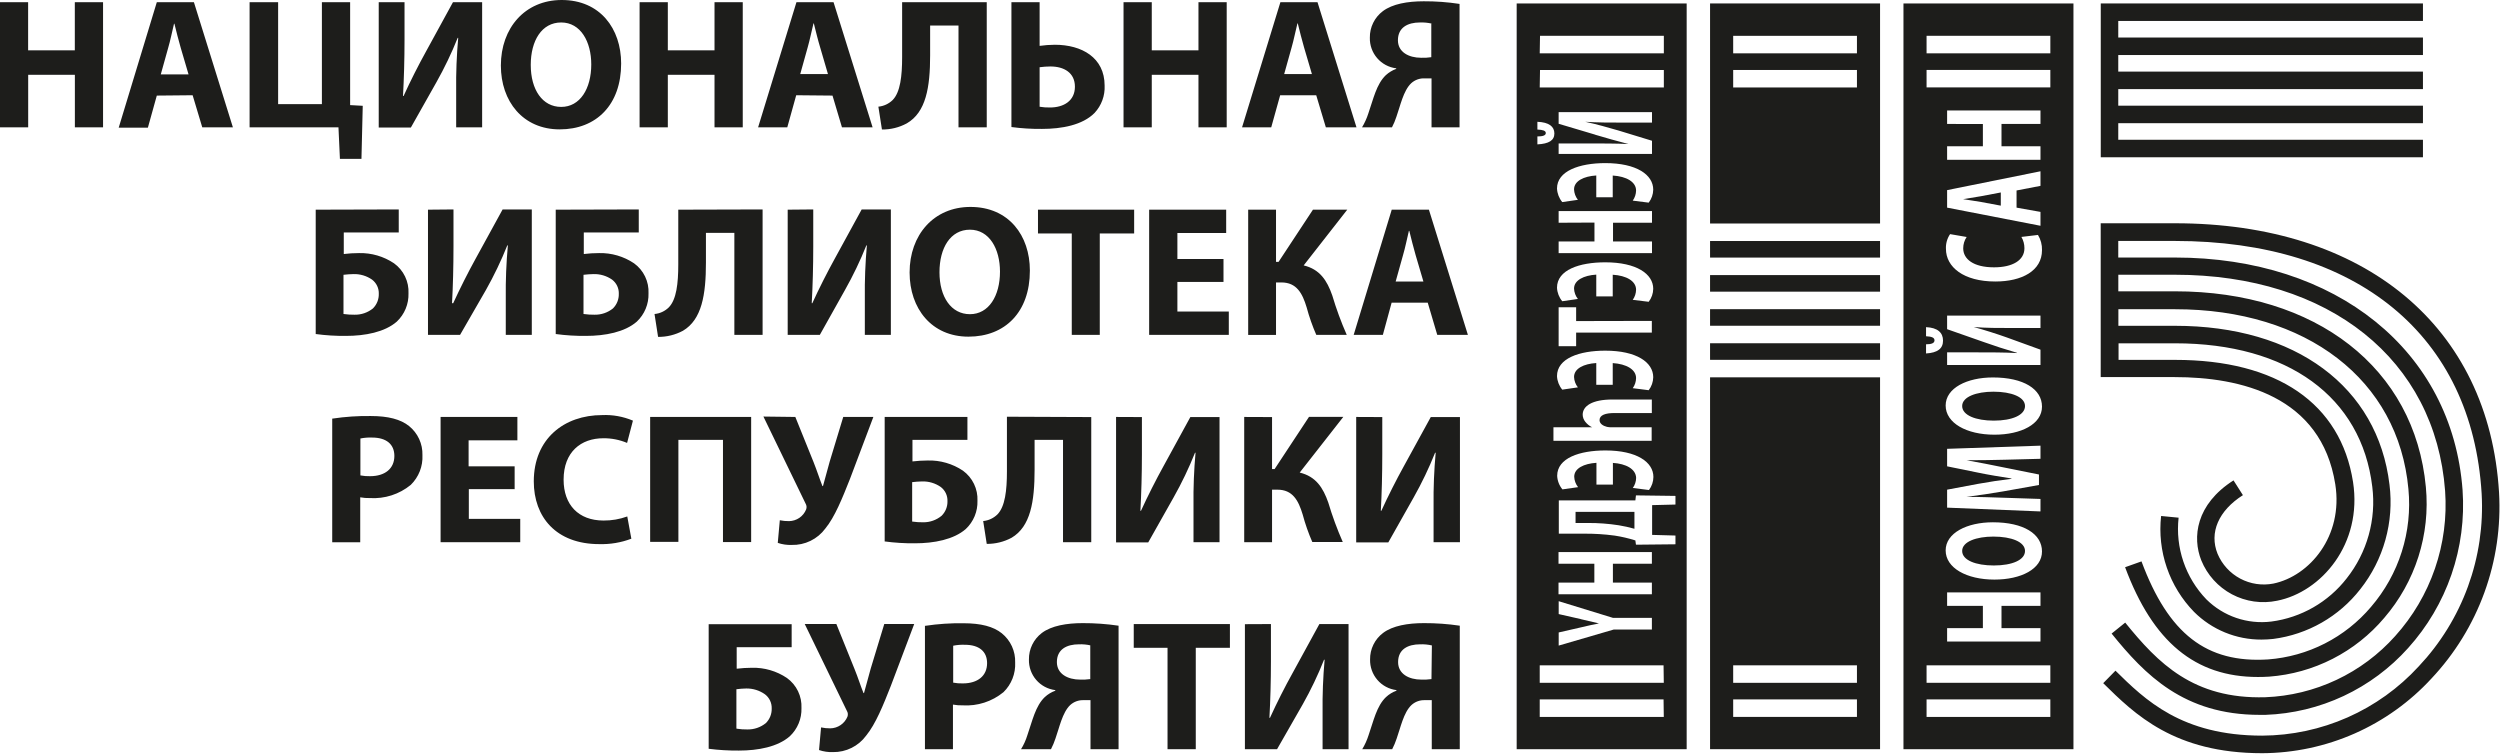
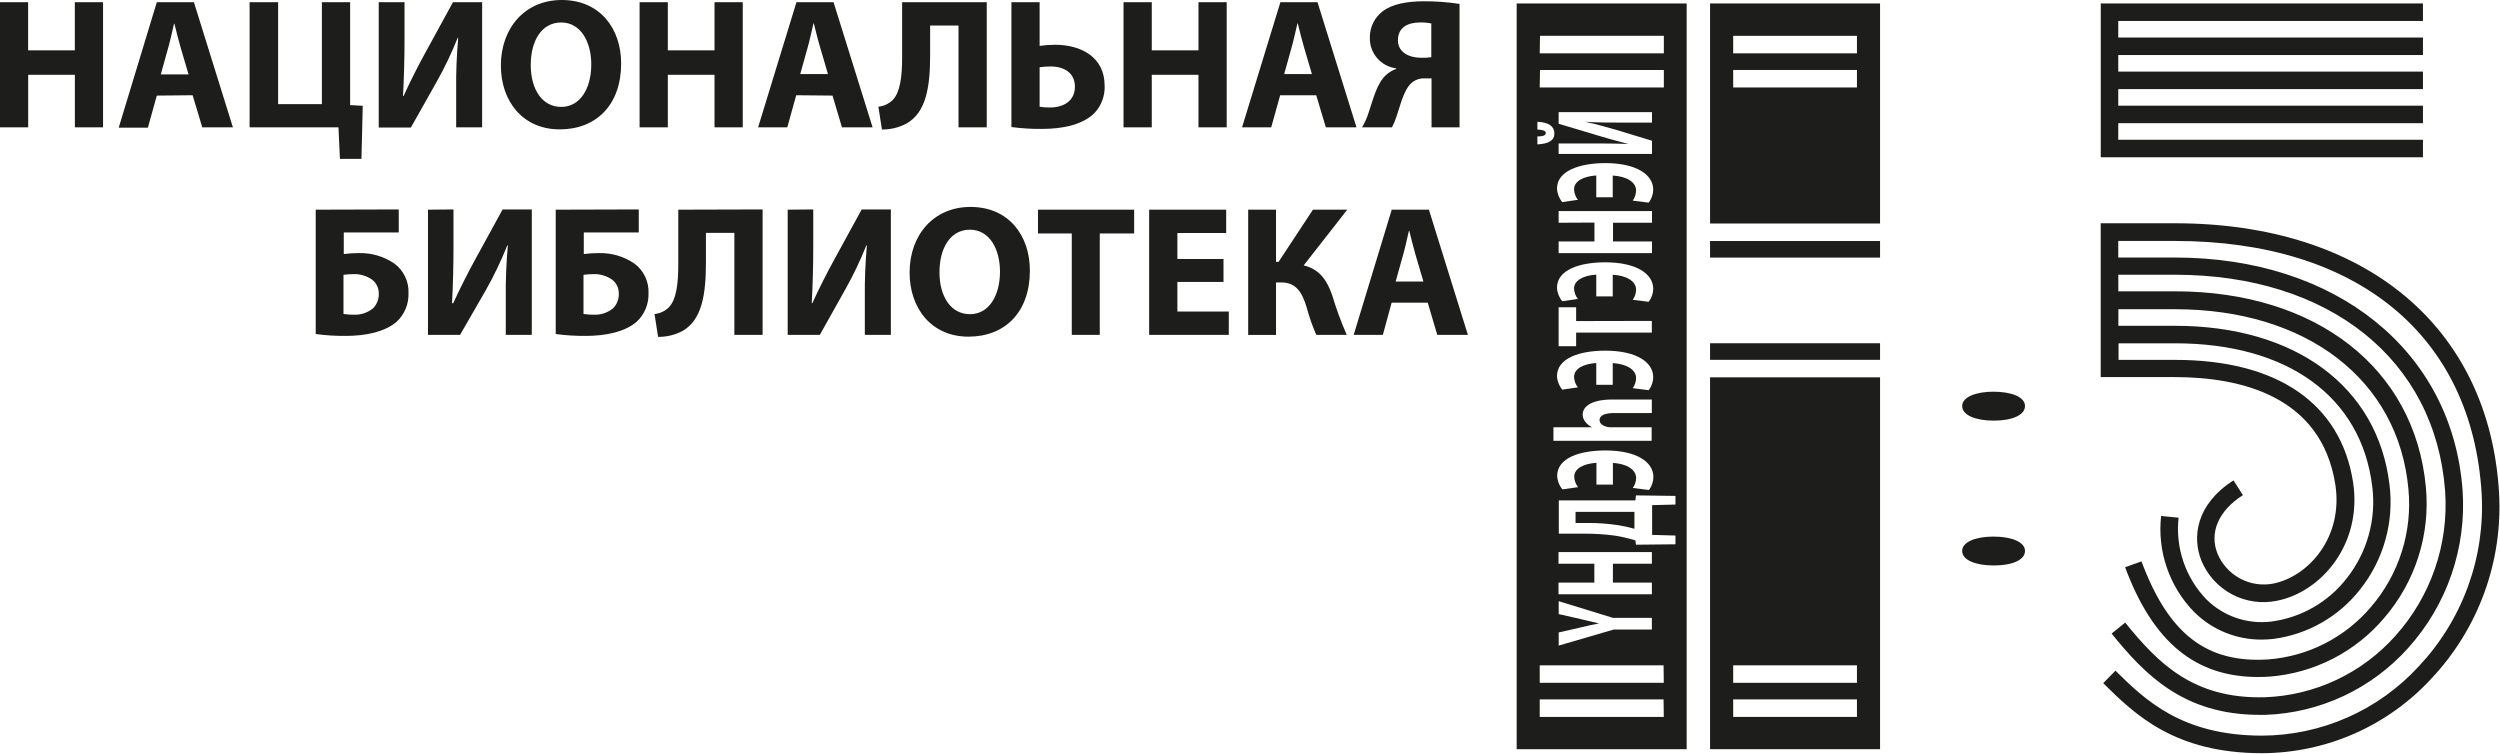
<svg xmlns="http://www.w3.org/2000/svg" width="391" height="118" viewBox="0 0 391 118" fill="none">
  <path fill-rule="evenodd" clip-rule="evenodd" d="M4.399 0.347V7.867H11.701V0.347H16.118V19.915H11.71V11.701H4.408V19.915H0V0.347H4.399ZM24.524 14.95L23.128 19.97H18.564L24.524 0.347H30.329L36.425 19.915H31.634L30.128 14.895L24.524 14.95ZM29.489 11.637L28.266 7.484C27.919 6.325 27.572 4.874 27.28 3.715H27.216C26.933 4.874 26.641 6.352 26.304 7.484L25.145 11.637H29.489ZM43.499 0.347V16.291H50.344V0.347H54.761V16.438L56.733 16.547L56.532 24.852H53.164L52.936 19.915H39.036V0.347H43.499ZM63.268 0.347V6.152C63.268 9.291 63.176 12.394 63.03 15.014H63.122C64.162 12.714 65.476 10.131 66.635 8.041L70.843 0.347H75.406V19.915H71.345V14.137C71.311 11.396 71.418 8.654 71.664 5.923H71.582C70.624 8.316 69.508 10.642 68.242 12.887L64.262 19.942H59.233V0.347H63.268ZM97.147 9.93C97.147 16.374 93.286 20.234 87.536 20.234C81.786 20.234 78.336 15.853 78.336 10.249C78.336 4.381 82.106 0 87.855 0C93.87 0 97.147 4.5 97.147 9.93V9.93ZM83.009 10.158C83.009 14.028 84.834 16.721 87.773 16.721C90.712 16.721 92.474 13.882 92.474 10.076C92.474 6.535 90.822 3.514 87.773 3.514C84.725 3.514 83.009 6.361 83.009 10.158ZM104.448 0.347V7.867H111.75V0.347H116.167V19.915H111.75V11.701H104.448V19.915H100.031V0.347H104.448ZM124.527 14.895L123.131 19.915H118.567L124.564 0.347H130.368L136.474 19.915H131.683L130.204 14.95L124.527 14.895ZM129.492 11.582L128.278 7.429C127.923 6.27 127.576 4.819 127.284 3.66H127.229C126.937 4.819 126.645 6.298 126.316 7.429L125.157 11.582H129.492ZM154.327 0.347V19.915H149.909V3.998H145.473V8.643C145.473 13.663 144.825 17.56 141.823 19.294C140.63 19.94 139.291 20.27 137.935 20.253L137.378 16.684C138.22 16.603 139.009 16.235 139.614 15.643C140.81 14.421 141.093 11.892 141.093 8.935V0.347H154.327ZM162.596 0.347V7.174C163.385 7.063 164.181 7.005 164.978 7C169.185 7 172.763 8.999 172.763 13.389C172.798 14.17 172.677 14.949 172.407 15.683C172.138 16.416 171.725 17.088 171.193 17.66C169.304 19.577 166.027 20.161 162.979 20.161C161.377 20.178 159.775 20.08 158.187 19.869V0.347H162.596ZM162.596 16.693C163.132 16.784 163.676 16.823 164.22 16.812C166.374 16.812 168.117 15.762 168.117 13.563C168.117 11.363 166.401 10.396 164.284 10.396C163.719 10.399 163.155 10.439 162.596 10.514V16.775V16.693ZM180.137 0.347V7.867H187.439V0.347H191.856V19.915H187.439V11.701H180.137V19.915H175.72V0.347H180.137ZM200.217 14.895L198.82 19.915H194.257L200.253 0.347H206.058L212.155 19.915H207.363L205.857 14.895H200.217ZM205.182 11.582L203.959 7.429C203.612 6.27 203.265 4.819 202.973 3.66H202.918C202.626 4.819 202.334 6.298 202.005 7.429L200.846 11.582H205.182ZM213.022 19.915C213.433 19.232 213.764 18.503 214.007 17.743C214.792 15.507 215.258 13.179 216.745 11.755C217.218 11.325 217.77 10.991 218.37 10.77V10.688C217.21 10.543 216.146 9.973 215.384 9.087C214.621 8.201 214.215 7.064 214.245 5.896C214.232 5.092 214.41 4.297 214.764 3.575C215.117 2.854 215.637 2.226 216.28 1.743C217.786 0.612 220.141 0.201 222.669 0.201C224.545 0.192 226.418 0.329 228.273 0.612V19.915H223.892V12.257H222.815C222.047 12.223 221.296 12.492 220.725 13.006C219.474 14.165 218.982 16.657 218.397 18.263C218.214 18.832 217.982 19.385 217.704 19.915H213.022ZM223.91 3.687C223.312 3.551 222.698 3.493 222.085 3.514C220.168 3.514 218.635 4.299 218.635 6.298C218.635 8.123 220.287 9.036 222.285 9.036C222.81 9.055 223.336 9.024 223.855 8.944V3.724L223.91 3.687ZM62.364 32.756V36.361H53.767V39.729C54.557 39.632 55.352 39.584 56.149 39.583C58.095 39.538 60.008 40.096 61.625 41.181C62.363 41.714 62.957 42.423 63.352 43.244C63.747 44.065 63.932 44.971 63.888 45.881C63.913 46.704 63.763 47.523 63.448 48.285C63.133 49.046 62.661 49.732 62.063 50.298C60.174 51.95 57.098 52.534 54.104 52.534C52.523 52.55 50.943 52.453 49.377 52.242V32.793L62.364 32.756ZM53.767 49.112C54.325 49.193 54.89 49.23 55.455 49.221C56.5 49.242 57.518 48.893 58.33 48.236C58.631 47.936 58.867 47.579 59.024 47.185C59.181 46.791 59.255 46.369 59.243 45.945C59.257 45.52 59.169 45.097 58.986 44.713C58.803 44.329 58.532 43.994 58.193 43.736C57.336 43.139 56.308 42.835 55.263 42.869C54.748 42.879 54.233 42.916 53.721 42.978V49.112H53.767ZM70.925 32.756V38.57C70.925 41.701 70.843 44.813 70.697 47.423H70.879C71.929 45.133 73.234 42.55 74.393 40.45L78.61 32.756H83.173V52.37H79.103V46.593C79.072 43.851 79.181 41.109 79.431 38.379H79.34C78.383 40.775 77.267 43.104 76 45.352L71.956 52.37H66.937V32.793L70.925 32.756ZM99.903 32.756V36.361H91.305V39.729C92.096 39.632 92.891 39.584 93.688 39.583C95.634 39.538 97.547 40.096 99.164 41.181C99.902 41.714 100.496 42.423 100.891 43.244C101.286 44.065 101.471 44.971 101.427 45.881C101.452 46.704 101.302 47.523 100.987 48.285C100.672 49.046 100.2 49.732 99.602 50.298C97.713 51.95 94.637 52.534 91.643 52.534C90.062 52.55 88.482 52.453 86.915 52.242V32.793L99.903 32.756ZM91.305 49.112C91.864 49.193 92.429 49.23 92.994 49.221C94.038 49.241 95.056 48.892 95.869 48.236C96.169 47.936 96.406 47.579 96.562 47.185C96.719 46.791 96.794 46.369 96.781 45.945C96.796 45.52 96.708 45.097 96.525 44.713C96.342 44.329 96.07 43.994 95.732 43.736C94.874 43.139 93.847 42.835 92.802 42.869C92.287 42.879 91.772 42.916 91.26 42.978V49.112H91.305ZM119.27 32.756V52.37H114.853V36.425H110.408V41.071C110.408 46.091 109.769 49.988 106.812 51.731C105.617 52.373 104.28 52.702 102.924 52.69L102.367 49.112C103.211 49.035 104.001 48.667 104.603 48.071C105.799 46.848 106.082 44.32 106.082 41.363V32.793L119.27 32.756ZM127.192 32.756V38.57C127.192 41.701 127.101 44.813 126.955 47.423H127.046C128.087 45.133 129.401 42.55 130.56 40.45L134.768 32.756H139.331V52.37H135.26V46.593C135.227 43.851 135.333 41.109 135.58 38.379H135.498C134.541 40.775 133.425 43.104 132.157 45.352L128.224 52.37H123.195V32.793L127.192 32.756ZM161.071 42.34C161.071 48.792 157.211 52.653 151.461 52.653C145.711 52.653 142.261 48.263 142.261 42.614C142.261 36.754 146.03 32.364 151.78 32.364C157.795 32.364 161.071 36.864 161.071 42.294V42.34ZM146.934 42.577C146.934 46.438 148.759 49.139 151.698 49.139C154.637 49.139 156.398 46.292 156.398 42.486C156.398 38.944 154.746 35.923 151.698 35.923C148.65 35.923 146.934 38.771 146.934 42.577ZM167.624 36.517H162.34V32.793H177.381V36.517H172.005V52.37H167.624V36.517ZM191.354 44.092H184.144V48.719H192.185V52.37H179.727V32.793H191.774V36.444H184.144V40.505H191.354V44.11V44.092ZM199.569 32.793V40.952H199.97L205.346 32.793H210.713L203.895 41.509C206.423 42.121 207.546 43.855 208.367 46.209C208.993 48.308 209.748 50.366 210.63 52.37H205.866C205.258 50.977 204.755 49.54 204.36 48.071C203.694 45.863 202.79 44.174 200.408 44.174H199.569V52.388H195.215V32.793H199.569ZM217.649 47.341L216.28 52.37H211.716L217.667 32.793H223.481L229.578 52.37H224.786L223.299 47.341H217.649ZM222.623 44.037L221.4 39.885C221.053 38.716 220.707 37.265 220.414 36.106H220.351C220.068 37.265 219.776 38.753 219.438 39.885L218.279 44.037H222.623Z" fill="#1D1D1B" />
-   <path fill-rule="evenodd" clip-rule="evenodd" d="M52.014 65.468C53.992 65.171 55.992 65.037 57.992 65.066C60.73 65.066 62.665 65.586 63.97 66.627C64.649 67.174 65.192 67.87 65.556 68.662C65.92 69.454 66.096 70.319 66.069 71.19C66.111 72.049 65.969 72.908 65.655 73.709C65.34 74.509 64.859 75.234 64.244 75.836C62.451 77.305 60.169 78.042 57.855 77.898C57.347 77.912 56.84 77.872 56.34 77.78V84.808H51.959V65.468H52.014ZM56.395 74.357C56.882 74.45 57.378 74.49 57.873 74.476C60.228 74.476 61.679 73.28 61.679 71.309C61.679 69.483 60.429 68.434 58.193 68.434C57.581 68.409 56.968 68.458 56.367 68.58V74.357H56.395ZM80.526 76.502H73.325V81.148H81.366V84.798H68.908V65.212H80.919V68.863H73.289V72.933H80.49V76.529L80.526 76.502ZM98.725 84.26C97.132 84.863 95.436 85.148 93.733 85.1C86.97 85.1 83.484 80.856 83.484 75.288C83.484 68.607 88.248 64.92 94.171 64.92C95.822 64.845 97.469 65.142 98.99 65.787L98.077 69.273C96.902 68.779 95.638 68.531 94.363 68.543C90.876 68.543 88.147 70.67 88.147 75.023C88.147 78.939 90.466 81.412 94.39 81.412C95.657 81.423 96.915 81.207 98.105 80.773L98.744 84.26H98.725ZM117.481 65.212V84.78H113.073V68.799H106.1V84.744H101.683V65.212H117.481ZM124.39 65.212L127.238 72.267C127.785 73.636 128.151 74.823 128.625 76.018H128.716C128.945 75.179 129.301 73.864 129.766 72.185L131.883 65.212H136.593L132.942 74.886C131.746 77.907 130.56 80.865 129.081 82.663C128.475 83.483 127.68 84.145 126.763 84.591C125.846 85.038 124.835 85.256 123.815 85.227C123.078 85.254 122.342 85.146 121.643 84.908L121.962 81.367C122.44 81.466 122.926 81.512 123.414 81.504C123.988 81.495 124.547 81.317 125.021 80.993C125.496 80.668 125.863 80.211 126.079 79.678C126.135 79.53 126.157 79.371 126.143 79.212C126.128 79.054 126.078 78.901 125.997 78.766L119.398 65.148L124.39 65.212ZM151.305 65.212V68.799H142.708V72.167C143.499 72.074 144.294 72.026 145.09 72.021C147.052 71.966 148.982 72.524 150.612 73.618C151.349 74.155 151.941 74.866 152.336 75.688C152.731 76.51 152.916 77.416 152.875 78.327C152.9 79.15 152.75 79.968 152.436 80.727C152.121 81.487 151.649 82.172 151.05 82.736C149.161 84.388 146.085 84.972 143.091 84.972C141.51 84.988 139.93 84.89 138.363 84.68V65.212H151.305ZM142.708 81.576C143.267 81.658 143.832 81.695 144.396 81.686C145.446 81.697 146.464 81.335 147.271 80.664C147.572 80.365 147.808 80.007 147.965 79.613C148.122 79.219 148.197 78.797 148.184 78.373C148.198 77.948 148.11 77.525 147.928 77.141C147.745 76.757 147.473 76.422 147.134 76.164C146.277 75.567 145.249 75.263 144.205 75.297C143.689 75.307 143.174 75.344 142.662 75.407V81.576H142.708ZM170.673 65.23V84.798H166.255V68.799H161.81V73.445C161.81 78.473 161.172 82.361 158.214 84.105C157.02 84.746 155.682 85.076 154.326 85.063L153.77 81.494C154.613 81.411 155.402 81.04 156.006 80.445C157.192 79.222 157.484 76.703 157.484 73.737V65.175L170.673 65.23ZM178.595 65.23V71.035C178.595 74.165 178.504 77.278 178.358 79.888H178.449C179.498 77.597 180.804 75.014 181.963 72.924L186.17 65.23H190.734V84.798H186.663V79.021C186.629 76.279 186.736 73.538 186.982 70.807H186.9C185.944 73.203 184.828 75.532 183.56 77.78L179.581 84.835H174.552V65.212L178.595 65.23ZM198.948 65.23V73.362H199.349L204.725 65.203H210.092L203.274 73.91C205.802 74.522 206.925 76.265 207.746 78.61C208.372 80.709 209.128 82.766 210.01 84.771H205.245C204.636 83.378 204.133 81.941 203.739 80.472C203.073 78.263 202.17 76.584 199.787 76.584H198.948V84.798H194.594V65.212L198.948 65.23ZM216.189 65.23V71.035C216.189 74.165 216.106 77.278 215.96 79.888H216.042C217.092 77.597 218.397 75.014 219.556 72.924L223.773 65.23H228.336V84.798H224.211V79.021C224.18 76.279 224.29 73.537 224.54 70.807H224.448C223.492 73.203 222.376 75.532 221.108 77.78L217.129 84.835H212.109V65.212L216.189 65.23ZM123.815 97.622V101.218H115.218V104.585C116.008 104.493 116.804 104.444 117.6 104.439C119.547 104.391 121.461 104.949 123.076 106.037C123.817 106.57 124.414 107.28 124.811 108.103C125.208 108.925 125.392 109.834 125.349 110.746C125.374 111.568 125.224 112.386 124.91 113.146C124.595 113.906 124.122 114.591 123.523 115.154C121.634 116.815 118.558 117.39 115.565 117.39C113.984 117.404 112.404 117.309 110.837 117.108V97.622H123.815ZM115.218 113.968C115.776 114.057 116.341 114.097 116.906 114.087C117.952 114.103 118.969 113.75 119.781 113.092C120.082 112.792 120.318 112.435 120.475 112.041C120.632 111.647 120.706 111.225 120.694 110.801C120.708 110.376 120.62 109.953 120.437 109.569C120.255 109.185 119.983 108.85 119.644 108.592C118.79 107.983 117.763 107.663 116.714 107.679C116.198 107.688 115.683 107.728 115.172 107.798V113.922L115.218 113.968ZM130.806 97.594L133.654 104.649C134.211 106.009 134.567 107.205 135.05 108.391H135.133C135.37 107.552 135.717 106.247 136.182 104.558L138.3 97.594H142.982L139.331 107.26C138.144 110.281 136.949 113.238 135.47 115.045C134.874 115.86 134.092 116.519 133.188 116.969C132.285 117.418 131.286 117.644 130.277 117.628C129.537 117.654 128.797 117.546 128.096 117.308L128.415 113.767C128.892 113.87 129.379 113.919 129.866 113.913C130.442 113.903 131.001 113.725 131.476 113.4C131.952 113.076 132.322 112.62 132.541 112.088C132.595 111.939 132.616 111.779 132.6 111.621C132.584 111.463 132.533 111.31 132.449 111.175L125.86 97.594H130.806ZM144.716 97.877C146.694 97.581 148.694 97.446 150.694 97.476C153.432 97.476 155.376 97.996 156.681 99.045C157.359 99.592 157.901 100.289 158.264 101.081C158.626 101.873 158.8 102.738 158.771 103.609C158.813 104.468 158.671 105.327 158.357 106.127C158.042 106.928 157.561 107.653 156.946 108.254C155.153 109.724 152.871 110.461 150.557 110.317C150.049 110.33 149.541 110.291 149.042 110.198V117.171H144.661V97.877H144.716ZM149.097 106.767C149.587 106.86 150.086 106.899 150.584 106.885C152.93 106.885 154.381 105.69 154.381 103.718C154.381 101.893 153.14 100.843 150.904 100.843C150.292 100.819 149.679 100.868 149.078 100.989V106.767H149.097ZM159.693 117.171C160.112 116.489 160.443 115.756 160.679 114.99C161.464 112.754 161.929 110.427 163.417 109.012C163.891 108.579 164.446 108.244 165.051 108.026V107.935C163.89 107.792 162.825 107.223 162.062 106.337C161.299 105.451 160.894 104.312 160.925 103.143C160.913 102.341 161.09 101.546 161.442 100.825C161.794 100.104 162.311 99.475 162.951 98.991C164.466 97.859 166.821 97.457 169.34 97.457C171.216 97.451 173.089 97.585 174.944 97.859V117.171H170.554V109.505H169.477C168.708 109.475 167.958 109.747 167.387 110.262C166.146 111.421 165.653 113.913 165.069 115.519C164.882 116.088 164.65 116.64 164.375 117.171H159.693ZM170.581 100.944C169.983 100.806 169.369 100.748 168.756 100.77C166.839 100.77 165.297 101.546 165.297 103.554C165.297 105.379 166.958 106.292 168.948 106.292C169.472 106.31 169.998 106.282 170.518 106.21V100.926L170.581 100.944ZM182.602 101.318H177.317V97.603H192.358V101.318H187.019V117.171H182.602V101.336V101.318ZM198.774 97.603V103.408C198.774 106.548 198.683 109.651 198.537 112.261H198.628C199.669 109.97 200.974 107.387 202.142 105.297L206.35 97.603H210.913V117.171H206.852V111.394C206.818 108.652 206.925 105.911 207.171 103.18H207.08C206.13 105.578 205.017 107.907 203.749 110.153L199.733 117.171H194.704V97.622L198.774 97.603ZM213.058 117.171C213.47 116.485 213.8 115.753 214.044 114.99C214.829 112.754 215.294 110.427 216.782 109.012C217.252 108.579 217.805 108.244 218.406 108.026V107.935C217.247 107.79 216.182 107.22 215.42 106.334C214.658 105.449 214.252 104.312 214.281 103.143C214.268 102.34 214.446 101.544 214.8 100.823C215.154 100.101 215.673 99.473 216.316 98.991C217.822 97.859 220.177 97.457 222.705 97.457C224.58 97.45 226.454 97.584 228.309 97.859V117.171H223.928V109.505H222.851C222.082 109.474 221.332 109.746 220.761 110.262C219.511 111.421 219.018 113.913 218.434 115.519C218.247 116.088 218.015 116.64 217.74 117.171H213.058ZM223.946 100.944C223.348 100.807 222.734 100.749 222.121 100.77C220.195 100.77 218.662 101.546 218.662 103.554C218.662 105.379 220.314 106.292 222.313 106.292C222.837 106.31 223.362 106.282 223.882 106.21L223.946 100.944Z" fill="#1D1D1B" />
  <path fill-rule="evenodd" clip-rule="evenodd" d="M390.85 77.013C389.28 51.047 369.858 34.919 340.141 34.919H328.55V58.978H340.123C350.372 58.978 363.049 61.889 365.24 75.753C366.517 83.867 361.215 90.091 355.565 91.269C353.797 91.614 351.964 91.341 350.374 90.495C348.784 89.65 347.533 88.282 346.831 86.623C345.489 83.301 346.977 79.869 350.792 77.442L349.322 75.132C343.417 78.893 342.852 84.059 344.284 87.645C345.211 89.919 346.906 91.796 349.074 92.949C351.242 94.101 353.746 94.456 356.149 93.952C363.04 92.583 369.52 85.09 368.014 75.379C366.079 63.067 356.149 56.285 340.195 56.285H331.342V53.694H340.195C357.829 53.694 369.347 62.081 371.026 76.136C371.341 78.668 371.149 81.236 370.463 83.693C369.777 86.15 368.609 88.446 367.029 90.447C364.143 94.168 359.905 96.599 355.237 97.21C353.391 97.439 351.518 97.245 349.759 96.644C347.999 96.044 346.399 95.051 345.078 93.742C343.46 92.062 342.232 90.046 341.481 87.838C340.73 85.629 340.475 83.283 340.734 80.965L337.996 80.7C337.694 83.424 337.999 86.182 338.889 88.775C339.779 91.367 341.232 93.731 343.144 95.695C344.531 97.079 346.178 98.174 347.99 98.918C349.803 99.662 351.744 100.04 353.703 100.031C354.313 100.029 354.922 99.995 355.529 99.93C360.919 99.232 365.816 96.434 369.155 92.145C370.96 89.862 372.293 87.242 373.076 84.439C373.86 81.636 374.078 78.705 373.719 75.817C371.893 60.484 359.033 50.955 340.168 50.955H331.315V48.363H340.168C360.777 48.363 375.115 59.407 376.676 76.483C376.994 79.792 376.64 83.131 375.635 86.299C374.63 89.468 372.994 92.4 370.825 94.92C368.821 97.288 366.365 99.234 363.601 100.644C360.837 102.055 357.82 102.901 354.726 103.134C345.097 103.745 339.155 99.154 334.929 87.801L332.365 88.713C336.709 100.387 343.317 105.881 353.147 105.881C353.725 105.881 354.309 105.863 354.899 105.826C358.359 105.566 361.733 104.62 364.823 103.042C367.913 101.464 370.658 99.286 372.897 96.635C375.305 93.839 377.122 90.585 378.24 87.069C379.359 83.552 379.755 79.846 379.405 76.173C377.671 57.581 362.255 45.561 340.159 45.561H331.306V42.969H340.159C364.3 42.969 380.883 56.24 382.416 76.784C382.708 80.897 382.167 85.026 380.826 88.924C379.485 92.823 377.372 96.411 374.613 99.474C372.043 102.355 368.918 104.687 365.426 106.332C361.933 107.977 358.145 108.901 354.287 109.048C343.034 109.367 337.503 103.7 332.383 97.375L330.256 99.091C335.468 105.534 341.546 111.804 353.411 111.804H354.324C358.554 111.653 362.71 110.649 366.542 108.853C370.375 107.057 373.806 104.507 376.63 101.354C379.64 98.018 381.945 94.108 383.409 89.86C384.872 85.611 385.462 81.111 385.145 76.629C383.521 54.889 365.441 40.277 340.15 40.277H331.297V37.685H340.15C368.69 37.685 386.633 52.461 388.13 77.204C388.411 82.142 387.683 87.085 385.989 91.731C384.296 96.377 381.674 100.63 378.282 104.229C375.168 107.621 371.388 110.333 367.177 112.195C362.967 114.058 358.417 115.031 353.813 115.054C341.181 115.054 335.459 109.422 330.859 104.895L328.942 106.848C333.889 111.722 340.059 117.801 353.813 117.801C358.791 117.779 363.711 116.73 368.265 114.72C372.819 112.709 376.91 109.781 380.281 106.118C383.929 102.24 386.748 97.659 388.565 92.655C390.382 87.65 391.159 82.328 390.85 77.013V77.013Z" fill="#1D1D1B" />
  <path fill-rule="evenodd" clip-rule="evenodd" d="M378.949 3.277V0.539H328.559V24.597H378.949V21.859H331.297V19.267H378.949V16.529H331.297V13.937H378.949V11.199H331.297V8.607H378.949V5.869H331.297V3.277H378.949Z" fill="#1D1D1B" />
-   <path d="M294.041 43.024H267.454V45.616H294.041V43.024Z" fill="#1D1D1B" />
  <path d="M294.041 53.685H267.454V56.277H294.041V53.685Z" fill="#1D1D1B" />
-   <path d="M294.041 48.355H267.454V50.947H294.041V48.355Z" fill="#1D1D1B" />
  <path fill-rule="evenodd" clip-rule="evenodd" d="M294.041 34.956V0.539H267.454V34.956H294.041ZM271.069 5.604H290.427V8.342H271.069V5.604ZM271.069 10.943H290.427V13.681H271.069V10.943Z" fill="#1D1D1B" />
  <path d="M294.041 37.694H267.454V40.286H294.041V37.694Z" fill="#1D1D1B" />
  <path fill-rule="evenodd" clip-rule="evenodd" d="M267.454 59.015V117.171H294.041V59.015H267.454ZM290.427 112.124H271.069V109.386H290.427V112.124ZM290.427 106.794H271.069V104.056H290.427V106.794Z" fill="#1D1D1B" />
  <path fill-rule="evenodd" clip-rule="evenodd" d="M246.417 81.795H248.361C249.968 81.787 251.573 81.906 253.162 82.151C253.993 82.287 254.816 82.47 255.626 82.699V80.052H246.417V81.795Z" fill="#1D1D1B" />
  <path fill-rule="evenodd" clip-rule="evenodd" d="M237.208 0.539V117.171H263.795V0.539H237.208ZM240.859 5.604H260.226V8.342H240.813L240.859 5.604ZM240.859 10.943H260.226V13.681H240.813L240.859 10.943ZM252.258 72.395V75.79H249.684V72.385C247.74 72.504 246.207 73.243 246.207 74.558C246.231 75.152 246.442 75.724 246.81 76.191L244.364 76.538C243.866 75.941 243.578 75.197 243.542 74.421C243.542 71.637 247.047 70.451 251.09 70.451C255.991 70.451 258.592 72.276 258.592 74.594C258.587 75.332 258.344 76.049 257.899 76.639L255.371 76.319C255.7 75.858 255.882 75.307 255.891 74.74C255.845 73.362 254.33 72.522 252.213 72.395H252.258ZM258.355 91.123V92.948H243.752V91.123H249.356V88.166H243.752V86.341H258.355V88.166H252.258V91.123H258.355ZM247.284 96.836L243.779 96.042V94.025L252.277 96.636H258.355V98.461H252.386L243.779 100.971V98.917L247.284 98.114C248.343 97.868 249.11 97.685 250.077 97.503C249.119 97.265 248.279 97.092 247.238 96.836H247.284ZM247.941 65.969C247.686 65.657 247.542 65.268 247.531 64.865C247.531 63.514 248.982 62.483 252.185 62.483H258.346V64.6H252.505C251.117 64.6 250.168 64.901 250.168 65.705C250.168 66.261 250.725 66.617 251.336 66.763C251.57 66.814 251.809 66.835 252.048 66.827H258.319V68.945H242.958V66.827H249.009C248.592 66.627 248.227 66.334 247.941 65.969ZM257.89 61.032L255.361 60.712C255.691 60.251 255.873 59.7 255.882 59.133C255.882 57.782 254.367 56.925 252.231 56.788V60.183H249.657V56.779C247.713 56.897 246.18 57.636 246.18 58.96C246.204 59.551 246.415 60.12 246.782 60.584L244.336 60.94C243.839 60.343 243.551 59.599 243.515 58.823C243.515 56.039 247.019 54.844 251.063 54.844C255.964 54.844 258.565 56.669 258.565 58.996C258.554 59.734 258.305 60.448 257.853 61.032H257.89ZM258.346 50.189V52.014H246.508V54.15H243.77V48.053H246.508V50.216L258.346 50.189ZM257.89 47.204L255.361 46.894C255.691 46.433 255.873 45.882 255.882 45.315C255.882 43.955 254.367 43.097 252.231 42.969V46.356H249.657V42.951C247.713 43.07 246.18 43.818 246.18 45.133C246.204 45.724 246.415 46.293 246.782 46.757L244.336 47.113C243.839 46.516 243.551 45.772 243.515 44.996C243.515 42.212 247.019 41.026 251.063 41.026C255.964 41.026 258.565 42.851 258.565 45.169C258.554 45.907 258.305 46.621 257.853 47.204H257.89ZM243.77 34.837V33.012H258.373V34.837H252.277V37.767H258.373V39.593H243.77V37.767H249.374V34.81L243.77 34.837ZM257.89 31.698L255.361 31.378C255.691 30.917 255.873 30.366 255.882 29.799C255.882 28.449 254.367 27.582 252.231 27.454V30.849H249.657V27.445C247.713 27.563 246.18 28.303 246.18 29.626C246.206 30.217 246.416 30.785 246.782 31.251L244.336 31.607C243.839 31.006 243.551 30.259 243.515 29.48C243.515 26.742 247.019 25.51 251.063 25.51C255.964 25.51 258.565 27.335 258.565 29.663C258.554 30.4 258.305 31.114 257.853 31.698H257.89ZM249.502 21.065L243.77 19.358V17.533H258.373V19.176H254.065C251.82 19.176 249.83 19.176 247.932 19.048C249.657 19.413 251.583 19.961 253.116 20.408L258.373 22.014V24.077H243.77V22.434H248.096C250.433 22.434 252.742 22.434 254.686 22.525C252.943 22.069 251.026 21.54 249.465 21.065H249.502ZM240.448 21.339C241.288 21.339 241.762 21.184 241.762 20.809C241.762 20.435 241.288 20.298 240.448 20.262V19.048C242.273 19.121 243.104 19.796 243.104 20.873C243.104 21.95 242.264 22.489 240.448 22.58V21.339ZM260.217 112.124H240.813V109.386H260.18L260.217 112.124ZM260.217 106.794H240.813V104.056H260.18L260.217 106.794ZM262.042 78.911L258.392 79.002V83.657L262.042 83.758V85.127L255.863 85.191L255.772 84.524C254.714 84.188 253.63 83.934 252.532 83.767C250.929 83.552 249.312 83.452 247.695 83.466H243.798V78.263H255.772L255.863 77.478L262.042 77.56V78.911Z" fill="#1D1D1B" />
  <path fill-rule="evenodd" clip-rule="evenodd" d="M311.829 88.44C314.704 88.44 316.712 87.582 316.712 86.167C316.712 84.752 314.595 83.922 311.765 83.922C309.128 83.922 306.883 84.707 306.883 86.167C306.883 87.627 309.036 88.44 311.829 88.44Z" fill="#1D1D1B" />
-   <path fill-rule="evenodd" clip-rule="evenodd" d="M312.925 32.164V30.101L309.84 30.685C308.927 30.849 307.887 31.014 307.029 31.151C307.887 31.297 308.991 31.434 309.84 31.589L312.925 32.164Z" fill="#1D1D1B" />
-   <path fill-rule="evenodd" clip-rule="evenodd" d="M297.701 0.539V117.171H324.288V0.539H297.701ZM301.233 53.849C302.073 53.849 302.556 53.675 302.556 53.228C302.556 52.781 302.073 52.635 301.233 52.589V51.165C303.058 51.248 303.889 52.032 303.889 53.274C303.889 54.515 303.049 55.172 301.233 55.282V53.849ZM320.673 112.124H301.315V109.386H320.673V112.124ZM320.673 106.794H301.315V104.056H320.673V106.794ZM304.528 19.386V17.277H319.131V19.386H313.034V22.872H319.131V24.989H304.528V22.881H310.123V19.395L304.528 19.386ZM319.131 26.788V29.069L315.389 29.79V32.474L319.131 33.14V35.312L304.528 32.474V29.735L319.131 26.788ZM304.993 36.617L307.585 37.064C307.23 37.59 307.043 38.21 307.047 38.844C307.047 40.505 308.626 41.81 311.866 41.81C314.786 41.81 316.621 40.697 316.621 38.826C316.625 38.204 316.461 37.592 316.146 37.055L318.738 36.745C319.177 37.46 319.396 38.288 319.368 39.127C319.368 42.367 316.21 44.028 312.067 44.028C307.092 44.028 304.345 41.756 304.345 38.926C304.305 38.107 304.532 37.296 304.993 36.617ZM313.874 52.781L319.131 54.688V57.089H304.528V55.108H308.845C311.181 55.108 313.5 55.108 315.444 55.218V55.172C313.737 54.679 311.793 54.05 310.25 53.493L304.528 51.485V49.358H319.131V51.302H314.832C312.578 51.302 310.588 51.302 308.69 51.147C310.424 51.622 312.34 52.233 313.874 52.781ZM311.692 59.033C316.493 59.033 319.368 60.858 319.368 63.596C319.368 66.334 316.101 67.986 311.93 67.986C307.567 67.986 304.3 66.161 304.3 63.423C304.3 60.685 307.649 59.033 311.692 59.033ZM313.208 73.07L318.894 74.211V75.854L313.271 76.858C311.546 77.159 309.465 77.469 307.567 77.707C309.529 77.707 311.784 77.798 313.6 77.853L319.131 78.035V79.988L304.528 79.395V76.584L309.392 75.671C311.072 75.37 312.888 75.087 314.595 74.886V74.832C312.915 74.576 310.99 74.257 309.365 73.919L304.528 72.933V70.195L319.131 69.702V71.756L313.554 71.902C311.802 71.947 309.685 71.984 307.567 71.984C309.429 72.322 311.501 72.705 313.208 73.07ZM311.692 81.686C316.493 81.686 319.368 83.511 319.368 86.249C319.368 88.987 316.101 90.648 311.93 90.648C307.567 90.648 304.3 88.823 304.3 86.085C304.3 83.347 307.649 81.686 311.692 81.686ZM319.131 98.242V100.341H304.528V98.242H310.123V94.755H304.528V92.647H319.131V94.755H313.034V98.242H319.131ZM320.673 13.672H301.315V10.934H320.673V13.672ZM320.673 8.342H301.315V5.604H320.673V8.342Z" fill="#1D1D1B" />
  <path fill-rule="evenodd" clip-rule="evenodd" d="M311.829 65.787C314.704 65.787 316.712 64.92 316.712 63.505C316.712 62.09 314.595 61.26 311.765 61.26C309.128 61.26 306.883 62.054 306.883 63.505C306.883 64.956 309.036 65.787 311.829 65.787Z" fill="#1D1D1B" />
</svg>